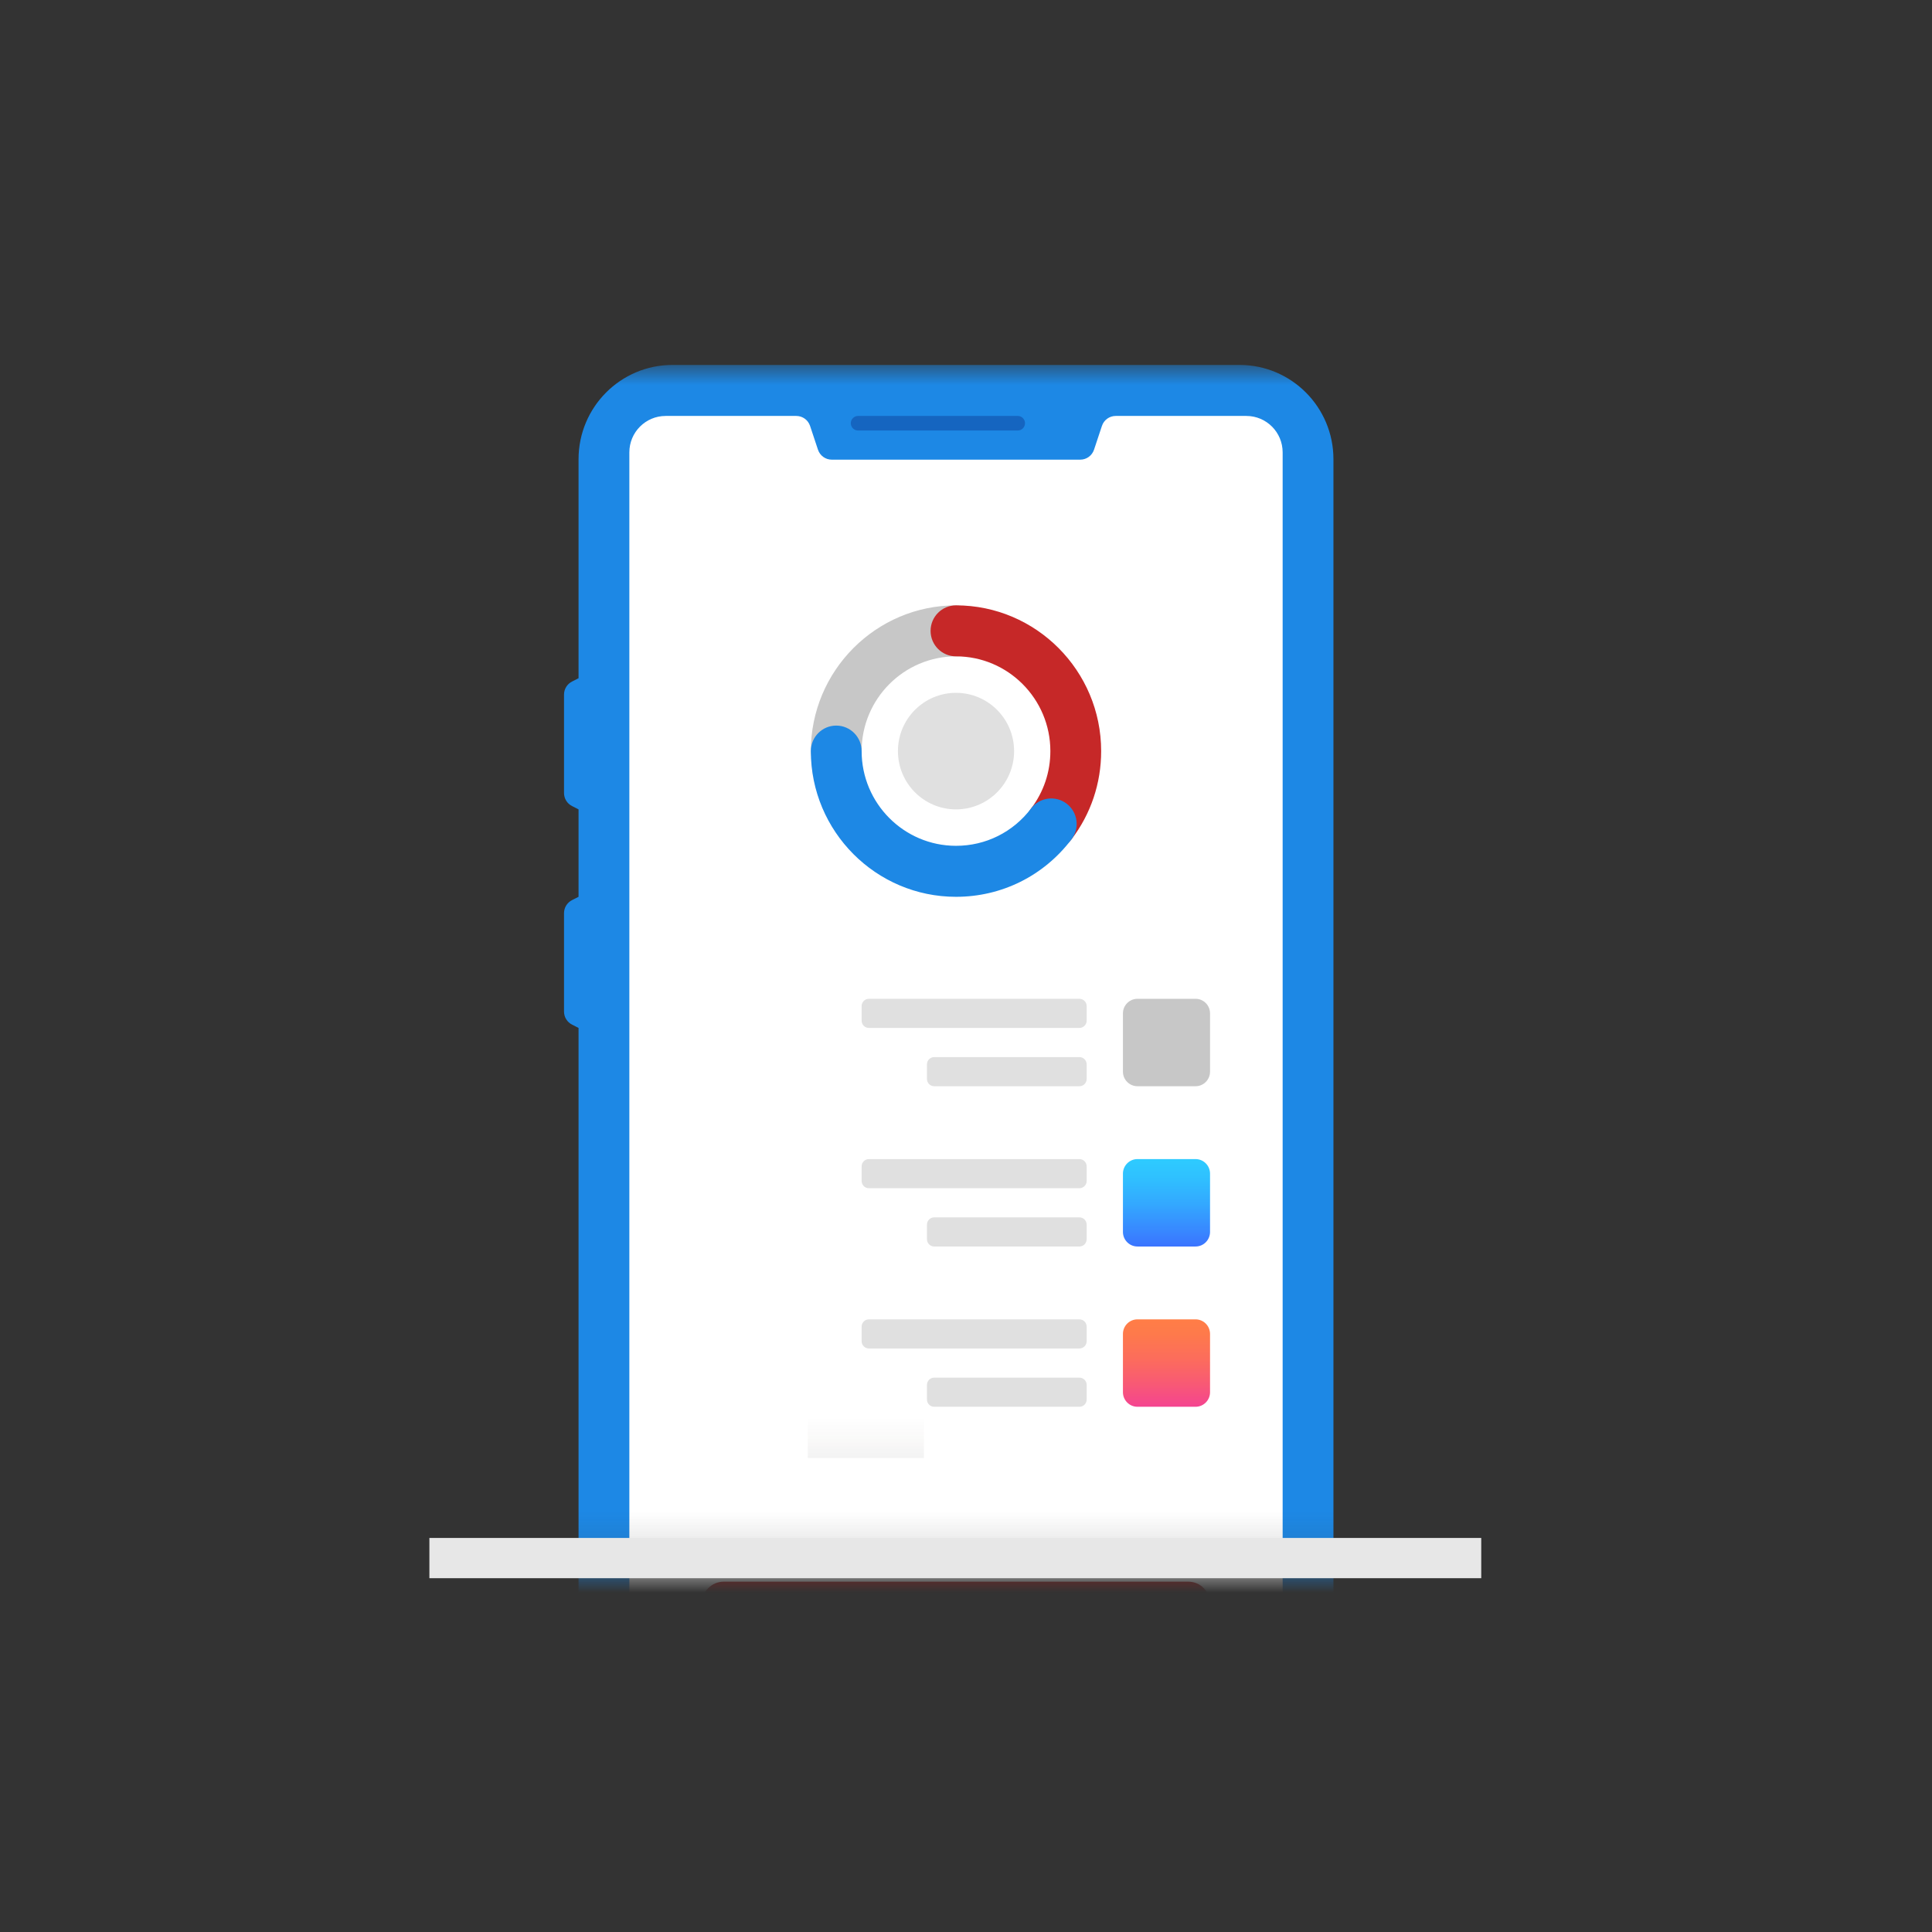
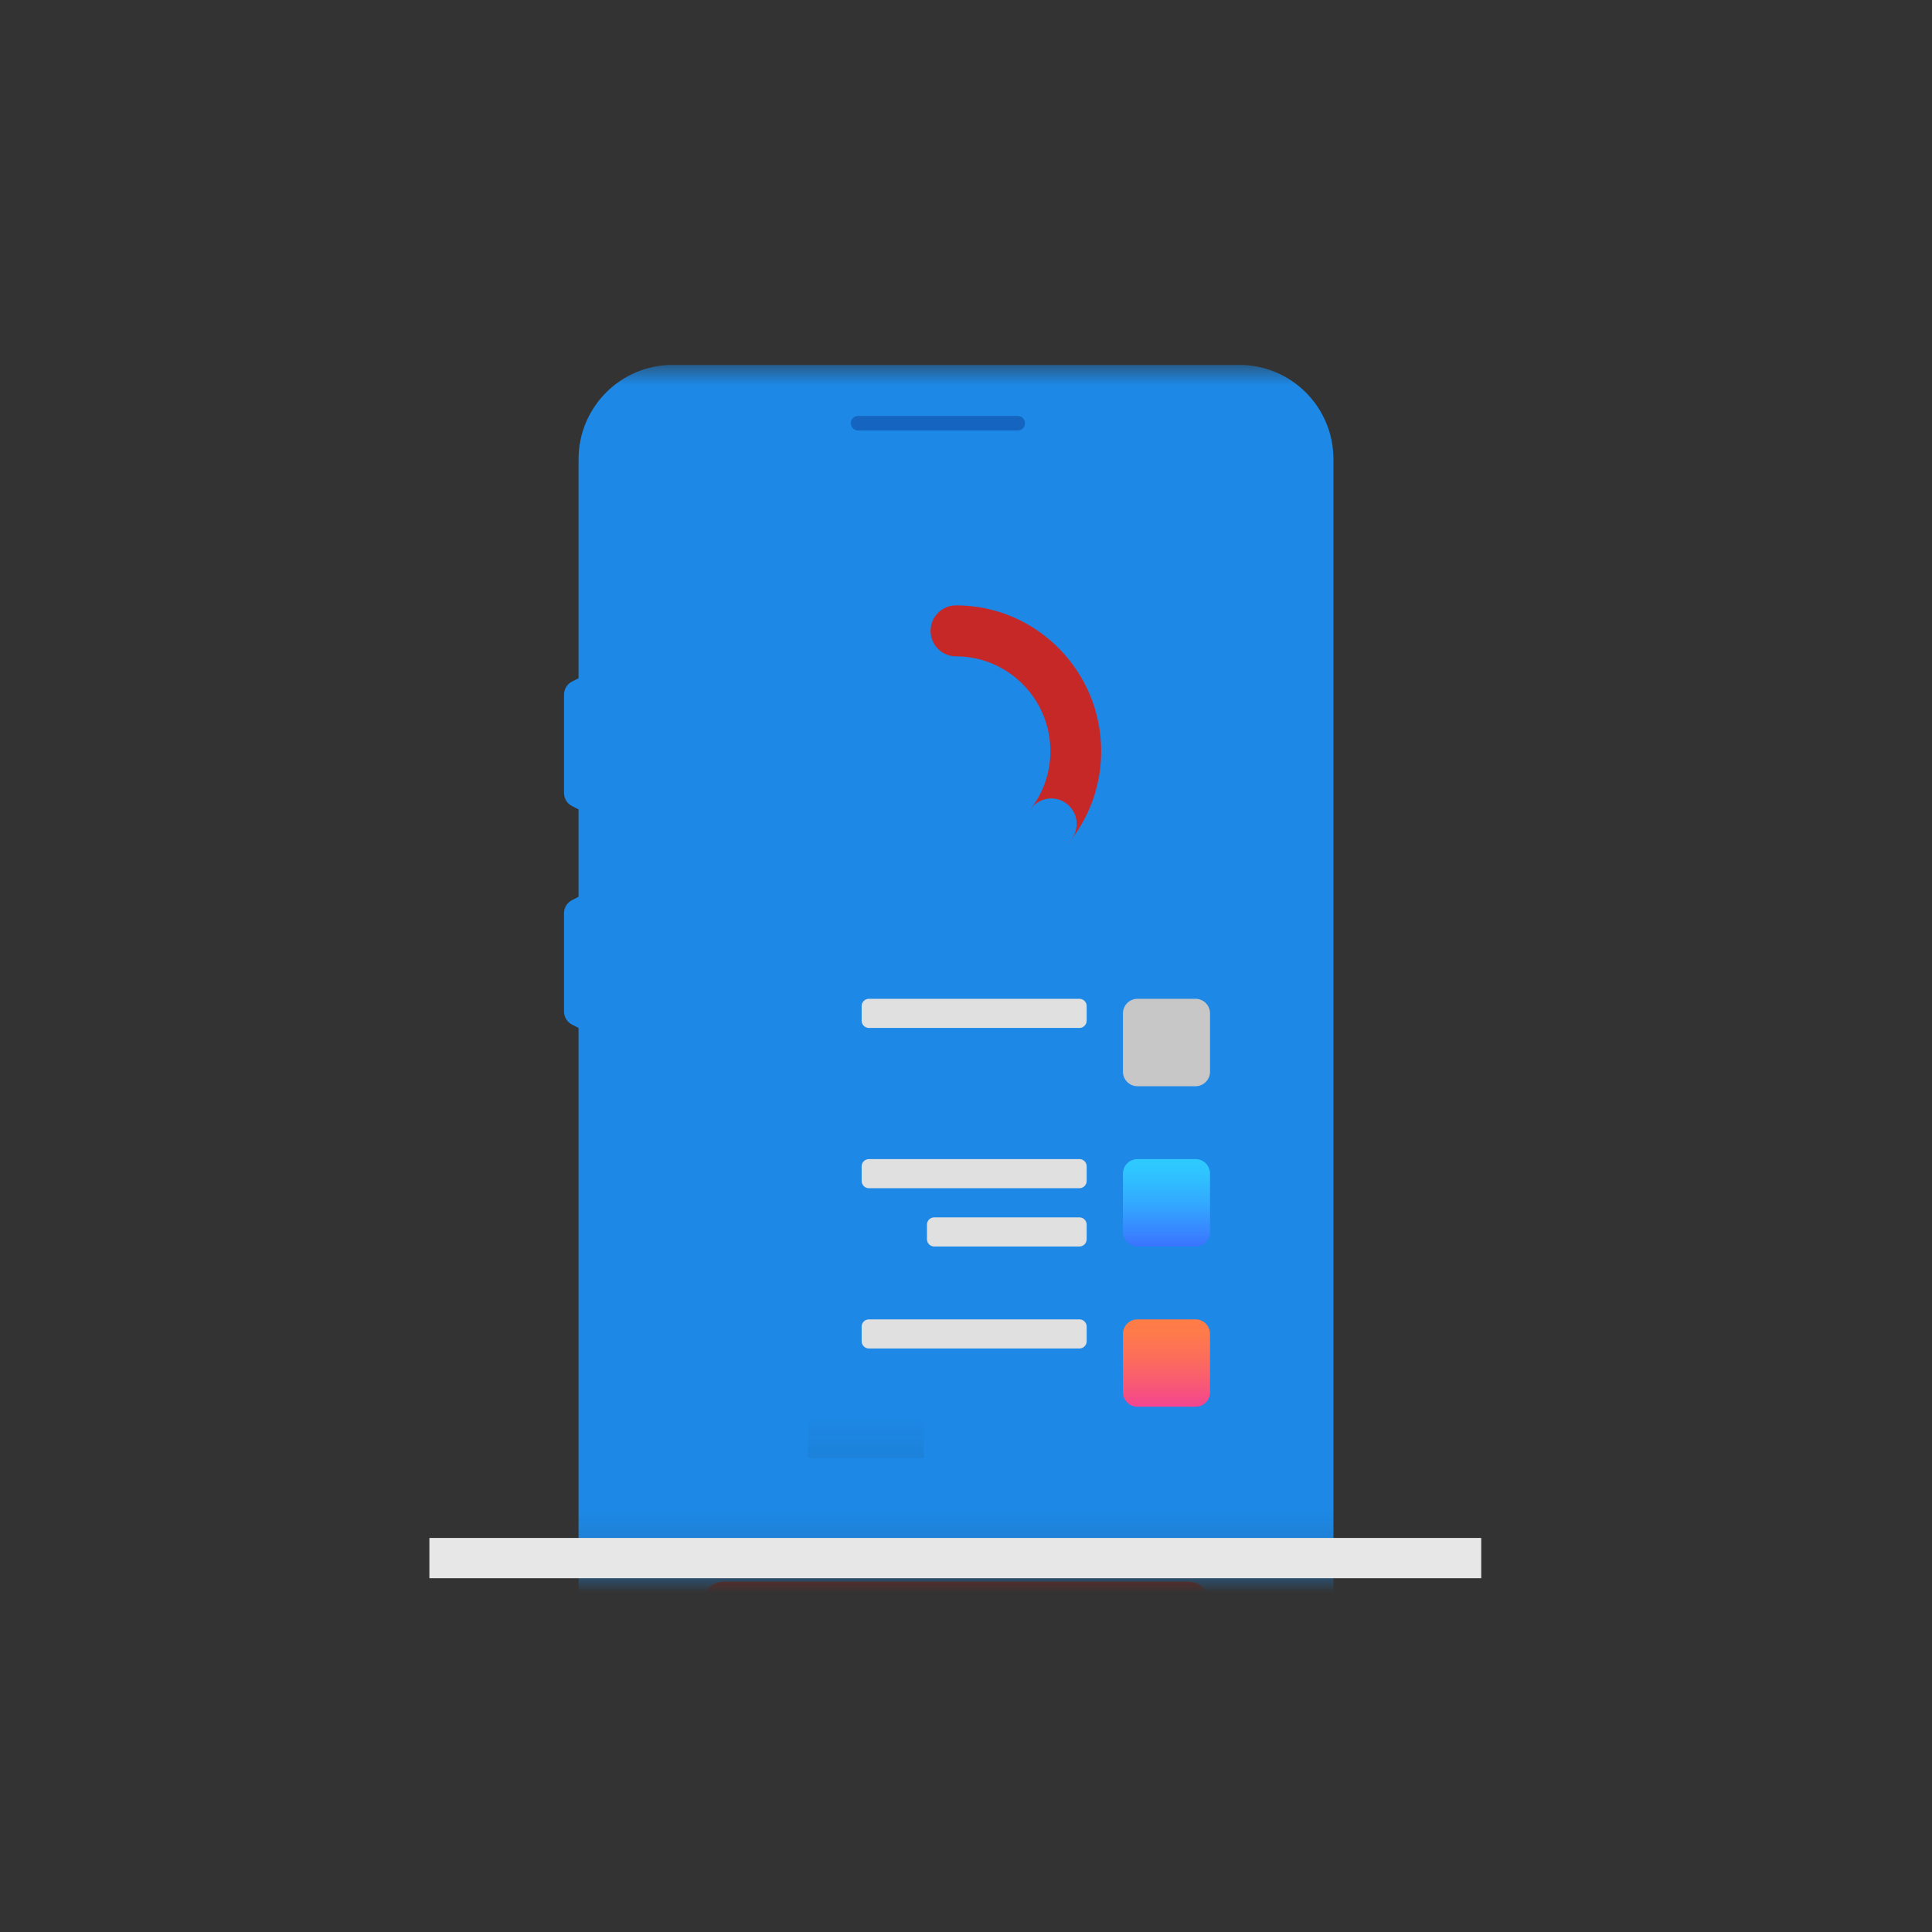
<svg xmlns="http://www.w3.org/2000/svg" xmlns:xlink="http://www.w3.org/1999/xlink" width="48px" height="48px" viewBox="0 0 48 48" version="1.1">
  <rect x="0" y="0" width="48" height="48" fill="#333333" stroke="none" />
  <title>93EE3060-717F-433A-921A-70B16E19DC49@0.5x</title>
  <defs>
    <rect id="path-1" x="0" y="0" width="23.829" height="29.867" />
    <linearGradient x1="50%" y1="2.083%" x2="50%" y2="102.083%" id="linearGradient-3">
      <stop stop-color="#2ECAFF" offset="0%" />
      <stop stop-color="#2FC1FF" offset="18.41%" />
      <stop stop-color="#33A9FF" offset="48.44%" />
      <stop stop-color="#3981FF" offset="86.12%" />
      <stop stop-color="#3B71FF" offset="100%" />
    </linearGradient>
    <linearGradient x1="50%" y1="-4.861%" x2="50%" y2="102.165%" id="linearGradient-4">
      <stop stop-color="#FF7E45" offset="0%" />
      <stop stop-color="#FE7A4B" offset="19.83%" />
      <stop stop-color="#FC6D5B" offset="45.78%" />
      <stop stop-color="#F85876" offset="74.99%" />
      <stop stop-color="#F44293" offset="100%" />
    </linearGradient>
    <linearGradient x1="50%" y1="-2.083%" x2="50%" y2="106.25%" id="linearGradient-5">
      <stop stop-color="#302926" stop-opacity="0" offset="0%" />
      <stop stop-color="#000000" stop-opacity="0.05" offset="100%" />
    </linearGradient>
  </defs>
  <g id="Influencer-microsite_web_02" stroke="none" stroke-width="1" fill="none" fill-rule="evenodd">
    <g id="09" transform="translate(-886, -1972)">
      <g id="Group-21" transform="translate(894, 1980)">
        <rect id="Rectangle" x="0" y="0" width="32" height="32" />
        <g id="Group-36" transform="translate(2.667, 1.067)">
          <g id="Group-90-Copy" transform="translate(13.067, 14.933) scale(-1, 1) translate(-13.067, -14.933) ">
            <g id="Group-6" transform="translate(1.823, 0)">
              <mask id="mask-2" fill="white">
                <use xlink:href="#path-1" />
              </mask>
              <g id="Mask" transform="translate(11.915, 14.933) scale(1, -1) translate(-11.915, -14.933) " />
              <g mask="url(#mask-2)">
                <g transform="translate(1.849, 0)">
                  <path d="M2.333,0 L16.422,0 C17.71,0 18.755,1.048 18.755,2.342 L18.755,7.783 L18.915,7.865 C19.038,7.926 19.116,8.051 19.116,8.189 L19.116,10.636 C19.116,10.774 19.038,10.899 18.915,10.96 L18.755,11.042 L18.755,13.214 L18.915,13.295 C19.038,13.357 19.116,13.482 19.116,13.619 L19.116,16.066 C19.116,16.204 19.038,16.329 18.915,16.39 L18.755,16.472 L18.755,33.136 C18.755,34.429 17.71,35.478 16.422,35.478 L2.333,35.478 C1.045,35.478 0,34.429 0,33.136 L0,2.342 C0,1.048 1.045,0 2.333,0 Z" id="Path" fill="#1D88E5" fill-rule="nonzero" />
-                   <path d="M1.262,2.172 L1.262,33.306 C1.262,33.806 1.666,34.211 2.164,34.211 L16.591,34.211 C17.089,34.211 17.493,33.806 17.493,33.306 L17.493,2.172 C17.493,1.672 17.089,1.267 16.591,1.267 L13.345,1.267 C13.19,1.267 13.052,1.367 13.003,1.515 L12.807,2.105 C12.757,2.254 12.62,2.353 12.465,2.353 L6.29,2.353 C6.135,2.353 5.998,2.254 5.948,2.105 L5.752,1.515 C5.703,1.367 5.565,1.267 5.41,1.267 L2.164,1.267 C1.666,1.267 1.262,1.672 1.262,2.172 Z" id="Path" fill="#FFFFFF" fill-rule="nonzero" />
                  <path d="M11.991,1.448 C11.991,1.348 11.91,1.267 11.811,1.267 L7.843,1.267 C7.744,1.267 7.663,1.348 7.663,1.448 L7.663,1.448 C7.663,1.548 7.744,1.629 7.843,1.629 L11.811,1.629 C11.91,1.629 11.991,1.548 11.991,1.448 L11.991,1.448 Z" id="Path" fill="#1565C0" fill-rule="nonzero" />
-                   <ellipse id="Oval" fill="#E0E0E0" fill-rule="nonzero" cx="9.377" cy="9.594" rx="1.443" ry="1.448" />
-                   <path d="M12.353,10.227 C12.004,10.227 11.722,9.943 11.722,9.594 C11.722,8.296 10.67,7.24 9.377,7.24 C9.029,7.24 8.746,6.957 8.746,6.607 C8.746,6.257 9.029,5.973 9.377,5.973 C11.366,5.973 12.984,7.597 12.984,9.594 C12.984,9.943 12.702,10.227 12.353,10.227 Z" id="Path" fill="#C7C7C7" fill-rule="nonzero" />
-                   <path d="M7.011,12.037 C6.821,12.037 6.633,11.952 6.509,11.788 C6.026,11.153 5.771,10.394 5.771,9.594 C5.771,7.597 7.389,5.973 9.377,5.973 C9.726,5.973 10.009,6.257 10.009,6.607 C10.009,6.957 9.726,7.24 9.377,7.24 C8.085,7.24 7.033,8.296 7.033,9.594 C7.033,10.114 7.199,10.607 7.512,11.02 C7.724,11.298 7.671,11.695 7.393,11.908 C7.279,11.995 7.144,12.037 7.011,12.037 Z" id="Path" fill="#C62828" fill-rule="evenodd" />
+                   <path d="M7.011,12.037 C6.821,12.037 6.633,11.952 6.509,11.788 C6.026,11.153 5.771,10.394 5.771,9.594 C5.771,7.597 7.389,5.973 9.377,5.973 C9.726,5.973 10.009,6.257 10.009,6.607 C10.009,6.957 9.726,7.24 9.377,7.24 C8.085,7.24 7.033,8.296 7.033,9.594 C7.033,10.114 7.199,10.607 7.512,11.02 C7.724,11.298 7.671,11.695 7.393,11.908 C7.279,11.995 7.144,12.037 7.011,12.037 " id="Path" fill="#C62828" fill-rule="evenodd" />
                  <path d="M9.377,13.214 C8.243,13.214 7.198,12.694 6.509,11.788 C6.297,11.51 6.351,11.112 6.628,10.9 C6.905,10.688 7.301,10.741 7.512,11.019 C7.96,11.609 8.64,11.947 9.377,11.947 C10.67,11.947 11.722,10.891 11.722,9.594 C11.722,9.244 12.004,8.96 12.353,8.96 C12.702,8.96 12.984,9.244 12.984,9.594 C12.984,11.59 11.366,13.214 9.377,13.214 Z" id="Path" fill="#1D88E5" fill-rule="nonzero" />
                  <path d="M11.722,16.291 C11.722,16.391 11.641,16.472 11.542,16.472 L6.312,16.472 C6.212,16.472 6.131,16.391 6.131,16.291 L6.131,15.929 C6.131,15.829 6.212,15.748 6.312,15.748 L11.542,15.748 C11.641,15.748 11.722,15.829 11.722,15.929 L11.722,16.291 Z" id="Path" fill="#E0E0E0" fill-rule="nonzero" />
-                   <path d="M10.099,17.739 C10.099,17.839 10.018,17.92 9.919,17.92 L6.312,17.92 C6.212,17.92 6.131,17.839 6.131,17.739 L6.131,17.377 C6.131,17.277 6.212,17.196 6.312,17.196 L9.919,17.196 C10.018,17.196 10.099,17.277 10.099,17.377 L10.099,17.739 Z" id="Path" fill="#E0E0E0" fill-rule="nonzero" />
                  <path d="M5.23,16.11 C5.23,15.91 5.068,15.748 4.869,15.748 L3.426,15.748 C3.227,15.748 3.066,15.91 3.066,16.11 L3.066,17.558 C3.066,17.758 3.227,17.92 3.426,17.92 L4.869,17.92 C5.068,17.92 5.23,17.758 5.23,17.558 L5.23,16.11 Z" id="Path" fill="#C7C7C7" fill-rule="nonzero" />
                  <path d="M11.722,20.273 C11.722,20.373 11.641,20.454 11.542,20.454 L6.312,20.454 C6.212,20.454 6.131,20.373 6.131,20.273 L6.131,19.911 C6.131,19.811 6.212,19.73 6.312,19.73 L11.542,19.73 C11.641,19.73 11.722,19.811 11.722,19.911 L11.722,20.273 Z" id="Path" fill="#E0E0E0" fill-rule="nonzero" />
                  <path d="M10.099,21.721 C10.099,21.821 10.018,21.902 9.919,21.902 L6.312,21.902 C6.212,21.902 6.131,21.821 6.131,21.721 L6.131,21.359 C6.131,21.259 6.212,21.178 6.312,21.178 L9.919,21.178 C10.018,21.178 10.099,21.259 10.099,21.359 L10.099,21.721 Z" id="Path" fill="#E0E0E0" fill-rule="nonzero" />
                  <path d="M5.23,20.092 C5.23,19.892 5.068,19.73 4.869,19.73 L3.426,19.73 C3.227,19.73 3.066,19.892 3.066,20.092 L3.066,21.54 C3.066,21.74 3.227,21.902 3.426,21.902 L4.869,21.902 C5.068,21.902 5.23,21.74 5.23,21.54 L5.23,20.092 Z" id="Path" fill="url(#linearGradient-3)" fill-rule="nonzero" />
                  <path d="M11.722,24.255 C11.722,24.355 11.641,24.436 11.542,24.436 L6.312,24.436 C6.212,24.436 6.131,24.355 6.131,24.255 L6.131,23.893 C6.131,23.793 6.212,23.712 6.312,23.712 L11.542,23.712 C11.641,23.712 11.722,23.793 11.722,23.893 L11.722,24.255 Z" id="Path" fill="#E0E0E0" fill-rule="nonzero" />
-                   <path d="M10.099,25.703 C10.099,25.803 10.018,25.884 9.919,25.884 L6.312,25.884 C6.212,25.884 6.131,25.803 6.131,25.703 L6.131,25.341 C6.131,25.241 6.212,25.16 6.312,25.16 L9.919,25.16 C10.018,25.16 10.099,25.241 10.099,25.341 L10.099,25.703 Z" id="Path" fill="#E0E0E0" fill-rule="nonzero" />
                  <path d="M5.23,24.074 C5.23,23.874 5.068,23.712 4.869,23.712 L3.426,23.712 C3.227,23.712 3.066,23.874 3.066,24.074 L3.066,25.522 C3.066,25.722 3.227,25.884 3.426,25.884 L4.869,25.884 C5.068,25.884 5.23,25.722 5.23,25.522 L5.23,24.074 Z" id="Path" fill="url(#linearGradient-4)" fill-rule="nonzero" />
                  <path d="M15.689,32.401 L3.607,32.401 C3.308,32.401 3.066,32.158 3.066,31.858 L3.066,30.772 C3.066,30.472 3.308,30.229 3.607,30.229 L15.148,30.229 C15.447,30.229 15.689,30.472 15.689,30.772 L15.689,32.401 Z" id="Path" fill="#B71C1C" fill-rule="evenodd" />
                </g>
              </g>
            </g>
            <rect id="Rectangle" fill="#E7E7E7" fill-rule="nonzero" x="0" y="29.143" width="26.133" height="1" />
            <rect id="Rectangle" fill="url(#linearGradient-5)" fill-rule="nonzero" x="13.847" y="26.156" width="2.885" height="1" />
          </g>
        </g>
      </g>
      <rect id="Rectangle-Copy-14" x="886" y="1972" width="48" height="48" />
    </g>
  </g>
</svg>